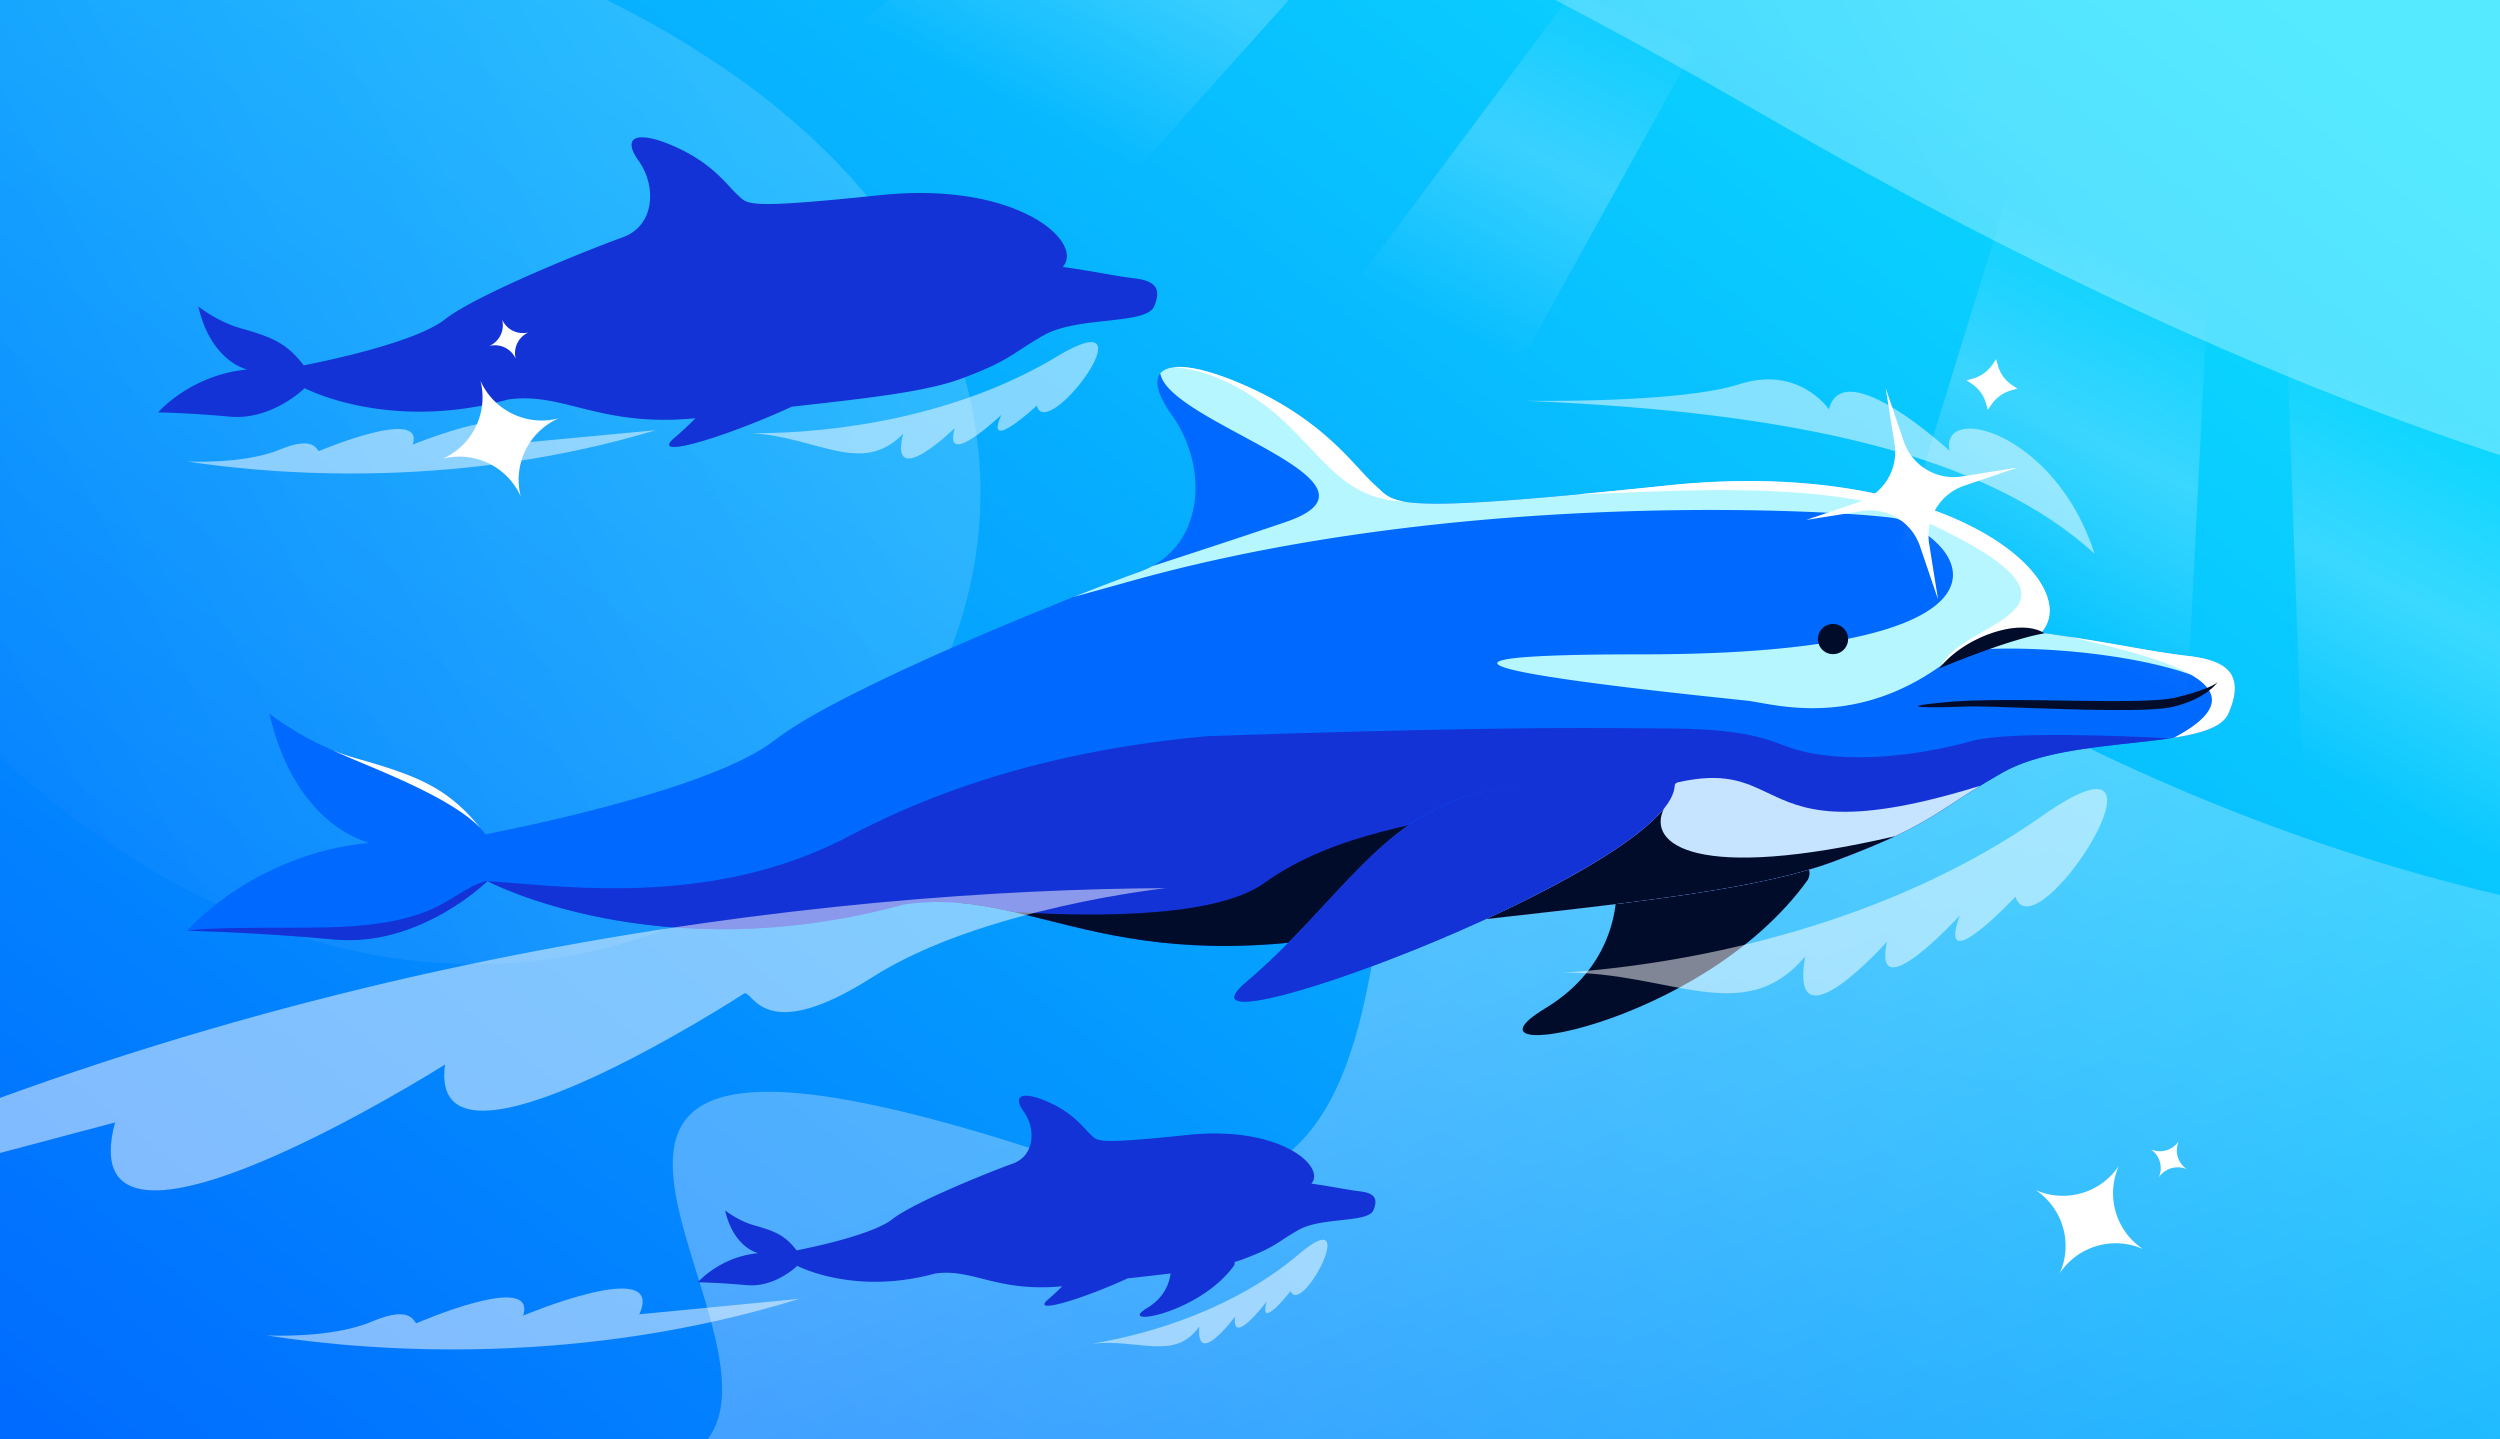
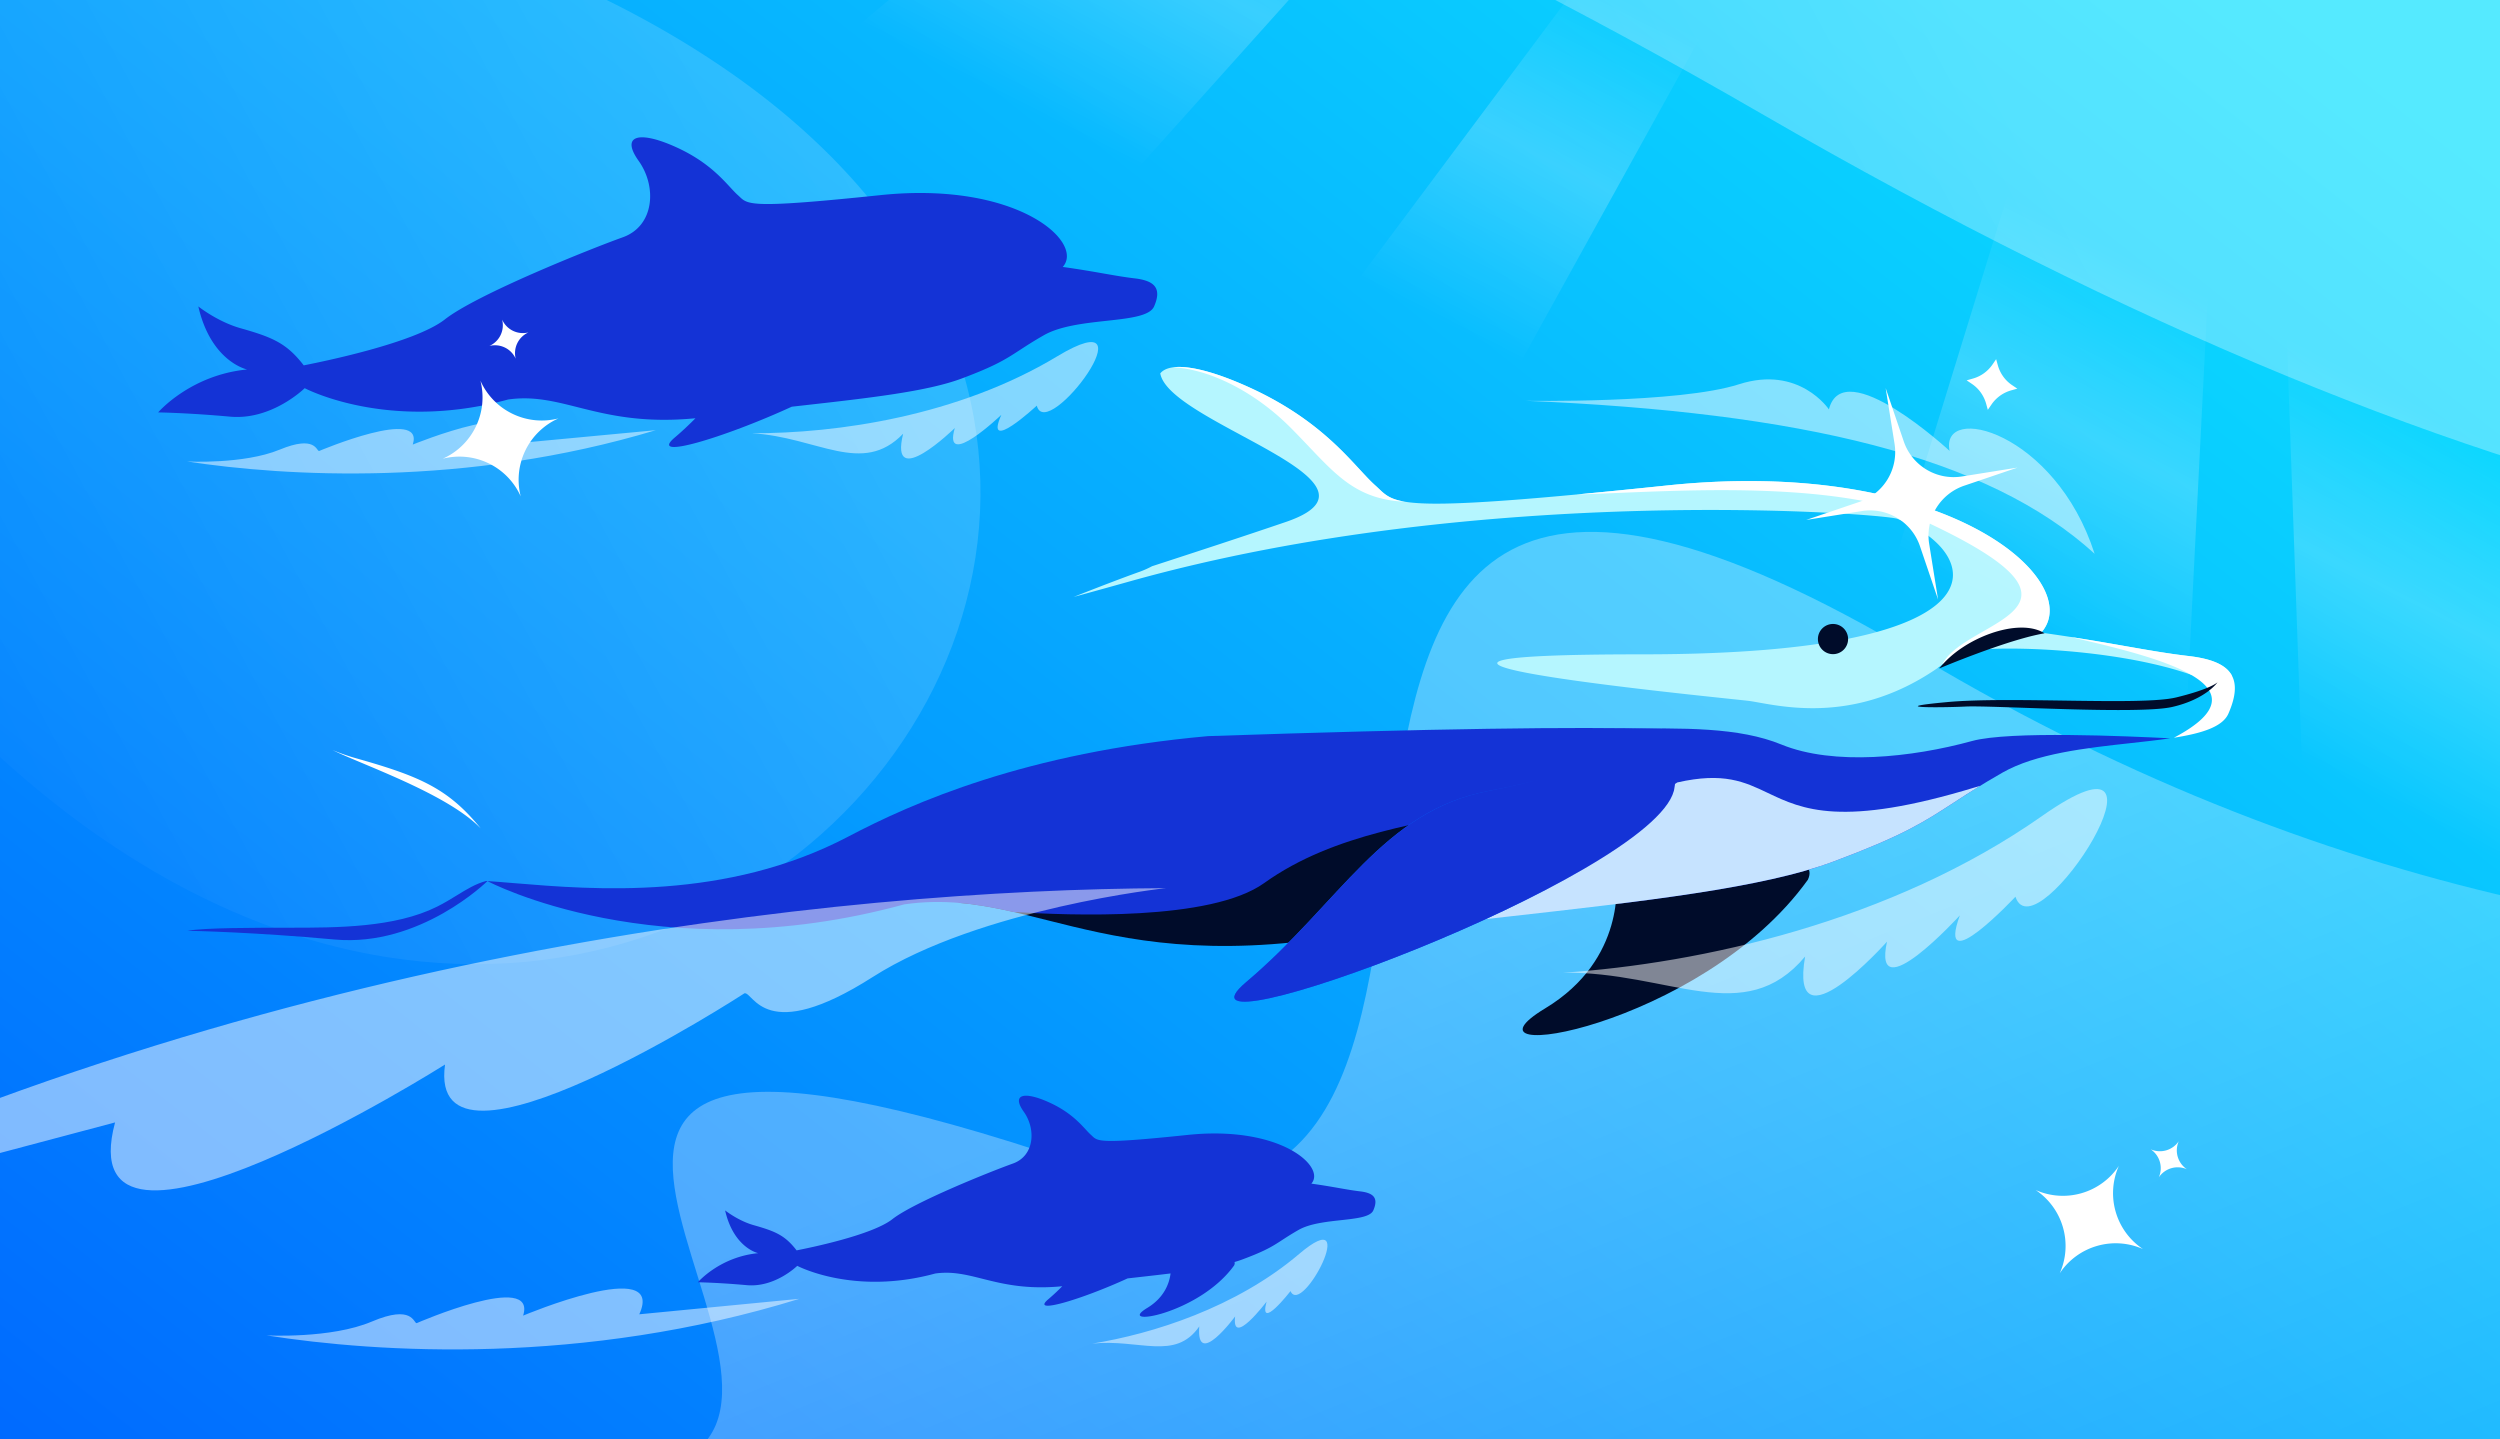
<svg xmlns="http://www.w3.org/2000/svg" fill="none" height="608" width="1056">
  <rect width="100%" height="100%" fill="#333333" stroke="none" />
  <g clip-path="url(#a)">
    <path d="M0 0h1056v608H0z" fill="url(#b)" />
    <path d="M93-53c-235.678-47.098 21-263.499 651 101s948 161 916-290.5H-292v811c27-320.999-45.5-678.599 226.5-320.999 340 447 799-172.5 158.5-300.5" fill="url(#c)" opacity=".3" />
    <path d="M455 491.5c-315-107-78.5 101.5-175 128h1256V333c-45 33-366.5 158.5-725-55.5s-112.477 296.72-356 214" fill="url(#d)" opacity=".3" />
    <path d="M579.331 504.653c1.845 1.23 2.209 3.284.752 6.623-1.203 2.757-7.007 3.395-13.671 4.127-6.244.686-13.243 1.455-17.921 4.129-2.964 1.694-5.008 3.025-6.823 4.206-2.538 1.652-4.629 3.013-8.163 4.672l.001-.001c-2.184 1.026-4.92 2.165-8.653 3.556q-1.59.592-3.4 1.124c.153.386.116.852-.147 1.41-14.918 20.763-50.615 26.364-36.704 17.969 7.408-4.471 9.372-10.736 9.839-14.564-4.858.6-10.026 1.181-15.432 1.789h-.002l-1.476.166-1.237.14c-19.496 8.942-41.382 15.48-33.49 8.802l.067-.057a91 91 0 0 0 5.829-5.434c-6.7.646-12.371.529-17.344.014-6.373-.66-11.601-1.975-16.382-3.177l-.003-.001c-6.878-1.73-12.832-3.227-19.943-2.21-34.426 9.423-58.268-3.248-58.268-3.248s-9.382 9.258-21.362 8.162c-11.975-1.09-20.62-1.22-20.62-1.22s9.187-10.713 25.487-12.299c0 0-10.312-2.133-13.978-18.056 0 0 5.492 4.379 12.104 6.241 9.305 2.628 13.26 4.367 18.092 10.637 0 0 .023-.006.082-.012l.454-.091c4.102-.821 31.228-6.246 39.907-13.066 9.143-7.184 41.798-20.246 50.941-23.511s9.797-14.564 4.572-21.879 0-8.817 10.776-3.919c8.354 3.798 12.586 8.38 15.436 11.465.827.894 1.537 1.663 2.198 2.25.182.162.347.319.507.471 2.425 2.304 3.552 3.375 40.311-.471q1.216-.127 2.406-.226c37.514-3.146 56 13.801 49.872 20.766l-.03.033c4.77.661 8.549 1.322 11.843 1.899 3.213.562 5.966 1.044 8.729 1.366 1.214.142 2.273.349 3.165.642q.978.318 1.679.783m-91.84-375.219c-1.774 4.066-10.332 5.007-20.158 6.086-9.208 1.012-19.529 2.146-26.425 6.088-4.372 2.499-7.386 4.461-10.062 6.203-6.054 3.94-10.384 6.759-24.795 12.13-14.582 5.436-38.807 8.159-67.598 11.396l-4.002.45c-28.748 13.186-61.021 22.827-49.383 12.979 3.146-2.661 6.01-5.384 8.694-8.096-22.544 2.173-37.183-1.508-49.735-4.665-10.141-2.55-18.92-4.758-29.405-3.259-50.763 13.894-85.919-4.789-85.919-4.789s-13.834 13.651-31.5 12.035c-17.656-1.608-30.403-1.799-30.403-1.799s13.547-15.797 37.581-18.134c0 0-15.206-3.146-20.61-26.625 0 0 8.098 6.457 17.847 9.202 13.721 3.876 19.551 6.439 26.676 15.685 0 0 .035-.009.122-.018l.669-.135c6.048-1.209 46.046-9.21 58.844-19.265 13.482-10.593 61.633-29.853 75.115-34.669s14.445-21.475 6.741-32.26c-7.704-10.786 0-13.001 15.89-5.779 12.318 5.6 18.559 12.356 22.761 16.905 1.219 1.32 2.266 2.453 3.24 3.319.268.238.513.47.749.694 3.575 3.397 5.236 4.976 59.439-.694 57.781-6.045 86.4 19.879 77.041 30.335 7.034.975 12.606 1.95 17.463 2.8 4.739.829 8.798 1.539 12.872 2.015 8.251.963 11.687 3.989 8.251 11.865" fill="#1433D6" />
    <path d="m337.647 548.619-67.613 6.541c11.332-24.805-49.068.561-49.068.561 5.964-18.974-44.972 3.18-44.972 3.18-1.349.016-1.654-8.009-18.915-.676s-44.489 5.85-44.489 5.85c46.987 7.372 133.715 12.851 225.057-15.456m211.103-18.941c-26.63 22.629-61.863 33.763-87.405 37.864 19.86-2.097 35.042 7.474 45.231-7.262-1.451 18.299 15.151-4.226 15.151-4.226-1.65 13.522 13.257-6.218 13.257-6.218-3.437 12.986 10.135-4.477 10.135-4.477 4.824 11.078 30.261-38.311 3.631-15.681M446.481 150.566c-41.785 25.163-92.826 32.552-128.932 32.438 27.827 1.592 46.581 18.2 63.939.201-6.127 24.877 21.822-2.404 21.822-2.404-5.323 18.253 19.663-5.575 19.663-5.575-7.664 17.112 14.969-3.88 14.969-3.88 4.146 16.347 50.323-45.943 8.539-20.78M277 181.711l-59.484 5.596c9.969-21.217-43.169.479-43.169.479 5.247-16.228-39.566 2.72-39.566 2.72-1.186.015-1.455-6.85-16.64-.577S79 194.932 79 194.932c41.338 6.305 117.64 10.992 198-13.221" fill="#fff" opacity=".5" />
    <path d="M682.667 371.606s4.44 33.551-29.955 54.308c-42.044 25.372 65.843 8.445 110.933-54.308 9.63-20.452-80.978 0-80.978 0" fill="#000C2A" />
-     <path d="M941.289 301.419c-7.043 16.143-66.259 8.248-95.482 24.952s-28.846 21.699-71.445 37.577-125.342 20.465-218.113 32.899c-92.772 12.435-123.925-22.049-174.259-14.851-104.049 28.479-176.108-9.816-176.108-9.816s-28.354 27.98-64.563 24.667C105.128 393.552 79 393.161 79 393.161s27.767-32.38 77.031-37.171c0 0-31.169-6.447-42.247-54.571 0 0 16.599 13.233 36.583 18.861 28.123 7.943 40.073 13.198 54.678 32.148 0 0 .071-.018.25-.036 4.844-1.015 94.349-18.052 121.984-39.765 27.634-21.712 126.328-61.19 153.962-71.059s29.608-44.018 13.817-66.125c-15.791-22.108 0-26.648 32.569-11.843s44.413 33.556 53.295 41.451 4.935 12.389 123.367 0c118.433-12.389 177.093 40.747 157.911 62.177s-34.543 9.87-34.543 9.87 19.739-5.922 34.543-9.87c28.479 3.948 45.265 7.896 62.177 9.87s23.955 8.177 16.912 24.321" fill="#0069FF" />
    <path d="M619 389.201c-20.121 2.285-41.165 4.753-62.751 7.646-53.161 7.125-86.089-1.155-113.986-8.171-13.001-3.27-24.909-6.265-37.263-7.298V336h214z" fill="#000C2A" />
    <path d="M916.68 311.86c-5.16.764-10.824 1.387-16.71 2.033-18.873 2.074-40.027 4.398-54.164 12.479-8.96 5.122-15.137 9.143-20.624 12.714-12.408 8.076-21.283 13.853-50.82 24.863-21.214 7.907-52.383 13.014-89.788 17.684L667 373.501l5-34c-6.667-4-30.166-31.501-9.501-31.501 7.179 0 14.045-.087 20.607-.17 28.634-.362 51.496-.651 69.394 6.671 22 9 55 5.5 80.5-1.5 15.795-4.337 65.904-2.025 83.68-1.141" fill="#1433D6" />
    <path d="M836.434 331.921c-4.32 2.652-7.914 4.991-11.252 7.164-12.408 8.077-21.283 13.854-50.82 24.863-29.889 11.141-79.543 16.723-138.557 23.357-5.631.633-11.348 1.276-17.141 1.934L708.5 330.5c19.592-4.444 28.414-.239 38.232 4.441 14.487 6.905 31.143 14.844 87.768-2.441q1.008-.308 1.934-.579" fill="#C6E3FF" />
    <path d="M486.619 239.178c18.772-6.111 39.367-12.846 56.452-18.677 30.093-10.27 6.063-23.247-18.619-36.577-16.308-8.807-32.9-17.767-34.356-26.202 3.997-4.991 17.632-3.167 37.531 5.878 25.247 11.476 38.04 25.324 46.654 34.649 2.497 2.704 4.644 5.027 6.641 6.802.55.489 1.05.965 1.534 1.424 7.328 6.963 10.733 10.198 121.833-1.424 118.433-12.389 177.092 40.747 157.91 62.177 14.417 1.999 25.837 3.997 35.794 5.74 9.713 1.699 18.033 3.155 26.383 4.13 9.505 1.109 15.892 3.554 18.414 8.348-3.215.455-9.256.309-17.29-.446-20.941-7.331-49.432-10.449-70.602-10.959-6.89-.166-13.004-.056-17.831.276-5.841.401-9.796 1.126-10.954 2.077-35.27 28.938-68.052 23.074-83.164 20.371-1.38-.247-2.614-.468-3.688-.633-.58-.089-3.499-.397-8.024-.875h-.004c-36.675-3.869-178.805-18.863-37.371-18.863 158.898 0 143.106-43.426 107.577-57.243-5.381-2.093-173.94-15.65-323.939 26.35-9.715 2.72-17.653 4.92-24.01 6.656 11.76-4.665 21.546-8.373 27.751-10.589a38.4 38.4 0 0 0 5.378-2.39" fill="#B5F6FF" />
    <path d="M428.071 385.215c-15.194-3.467-29.61-5.574-46.081-3.219-104.049 28.479-176.108-9.816-176.108-9.816s-28.354 27.98-64.563 24.668c-34.464-3.138-59.802-3.643-62.142-3.684 7.102-1.298 28.638-1.298 43.248-1.298 19.739 0 44.412 0 62.177-8.883 3.148-1.573 5.859-3.241 8.412-4.812 4.128-2.539 7.842-4.824 12.314-6.044 3.538.226 7.506.555 11.846.915 33.607 2.788 89.561 7.429 141.13-19.667 27.098-14.238 75.007-35.529 151.988-42.438C894.5 298 697.638 324.709 632.5 340.5c-30.113 7.3-68.5 11-98.5 32.5-22.563 16.171-82.144 13.673-105.929 12.215" fill="#1433D6" />
-     <path d="m627.603 388.229 8.202-.923c59.014-6.634 108.668-12.216 138.557-23.357 11.284-4.206 19.552-7.648 26.154-10.747-84.267 19.595-105.142 3.465-97.657-11.64-11.287 13.982-42.131 31.473-75.256 46.667" fill="#000C2A" />
    <path d="M140.478 316.829c3.153 1.303 6.471 2.488 9.889 3.451 26.831 7.578 38.942 12.709 52.681 29.621-10.673-11.02-33.467-20.602-49.532-27.355-5.307-2.231-9.879-4.153-13.038-5.717m777.758-5.207c11.729-1.846 20.589-4.552 23.055-10.203 7.043-16.144 0-22.347-16.912-24.321-8.351-.975-16.671-2.431-26.383-4.13-6.981-1.222-14.68-2.569-23.627-3.954l1.639.384c33.454 7.852 84.637 19.865 42.228 42.224M666.093 208.863c5.189-.144 11-.386 17.274-.647 34.31-1.426 82.446-3.427 118.133 6.784 71.858 31.212 54.679 41.085 36.035 51.802-7.042 4.047-14.294 8.215-17.035 13.698 1.973-.708 3.838-1.389 5.656-2.052l2.295-.837c5.162-1.878 10.134-3.645 16.343-5.533 3.285-1 6.917-2.034 11.107-3.137a430 430 0 0 1 6.582-1.673l-.284-.04c19.182-21.429-39.477-74.566-157.91-62.177-14.479 1.515-27.128 2.777-38.196 3.812m-170.536-53.71c14.905.731 34.011 9.915 49.443 25.347 2.86 2.86 5.467 5.607 7.933 8.204 12.416 13.077 21.227 22.357 40.523 23.229-6.359-1.048-8.44-3.026-11-5.458-.484-.459-.984-.935-1.534-1.424-1.997-1.775-4.144-4.098-6.641-6.802-8.614-9.325-21.407-23.173-46.654-34.649-14.392-6.542-25.508-9.307-32.07-8.447" fill="#fff" />
    <path d="M707.047 334.048c-9.717 36.941-220.462 114.461-180.662 80.784 39.8-33.678 57.663-72.14 102.186-80.692s66.933-21.38 74.337-17.579c7.383 3.787 4.139 17.487 4.139 17.487" fill="url(#e)" />
    <path d="M707.047 334.048c-9.717 36.941-220.462 114.461-180.662 80.784 39.8-33.678 57.663-72.14 102.186-80.692s66.933-21.38 74.337-17.579c7.383 3.787 4.139 17.487 4.139 17.487" fill="#1433D6" />
    <path d="M884.768 233.915c-16.655-51.782-65.391-63.899-61.263-43.464 0 0-44.868-41.513-50.979-17.524 0 0-12.521-18.787-37.972-10.614-25.451 8.174-90.333 6.972-90.333 6.972-.771-.078-.759-.004 0 0 116.637 4.898 195.51 23.574 240.547 64.63M-140.731 524.41l189.339-50.302c-20.573 76.655 139.378-24.456 139.378-24.456-8.042 57.375 126.488-30.089 126.488-30.089 3.831-.676 8.478 22.276 54.148-6.862 45.669-29.138 123.857-37.546 123.857-37.546-137.191.662-386.589 25.271-633.21 149.255M862.638 344.629c-63.926 44.869-144.626 62.383-202.311 66.243 44.626-.572 76.44 23.857 102.151-6.835-7.002 40.422 34.588-6.282 34.588-6.282-6.46 29.75 30.784-11.105 30.784-11.105-10.326 28.189 23.476-7.873 23.476-7.873 8.45 25.646 75.239-79.018 11.312-34.148" fill="#fff" opacity=".5" />
    <path d="M822.546 296.558c26.869-2.483 82 1.61 96.665-1.962s17.483-6.401 17.483-6.401-4.877 7.148-19.142 10.421c-14.264 3.274-75.75-.709-87.156-.176-11.407.534-34.719.6-7.85-1.882m41.071-29.046c-10.856-6.909-34.543 1.973-44.412 14.804 11.843-4.935 32.569-12.83 44.412-14.804m-89.356 8.803a6.376 6.376 0 0 0 6.376-6.376 6.376 6.376 0 1 0-6.376 6.376" fill="#000C2A" />
    <path d="m804.148 186.441-3.825-11.265-3.825-11.265 1.876 11.744 1.876 11.744a22.2 22.2 0 0 1-2.909 15 22.23 22.23 0 0 1-11.9 9.587l-11.264 3.823-11.264 3.824 11.743-1.875 11.743-1.875a22.22 22.22 0 0 1 15.001 2.912 22.24 22.24 0 0 1 9.587 11.902l3.825 11.265 3.825 11.265-1.876-11.744-1.876-11.744a22.2 22.2 0 0 1 2.909-15.001 22.23 22.23 0 0 1 11.9-9.586l11.264-3.823 11.264-3.824-11.743 1.875-11.743 1.874a22.22 22.22 0 0 1-15.001-2.911 22.24 22.24 0 0 1-9.587-11.902m37.517-32.519.752-1.107.753-1.106.365 1.324.365 1.325a15.2 15.2 0 0 0 2.242 4.662 14.6 14.6 0 0 0 3.7 3.614l1.137.765 1.138.766-1.293.362-1.294.363a15.1 15.1 0 0 0-4.66 2.227 15.1 15.1 0 0 0-3.627 3.689l-.794 1.156-.794 1.156-.365-1.325-.365-1.324a15.2 15.2 0 0 0-2.241-4.663 14.9 14.9 0 0 0-3.701-3.613l-1.137-.766-1.137-.765 1.337-.382 1.337-.382a14.8 14.8 0 0 0 4.658-2.257 15.1 15.1 0 0 0 3.61-3.703zm-638.734 6.883a28.35 28.35 0 0 1-1.939 19.395 28.33 28.33 0 0 1-13.991 13.568 28.34 28.34 0 0 1 19.392 1.94A28.33 28.33 0 0 1 219.96 209.7a28.35 28.35 0 0 1 1.939-19.395 28.33 28.33 0 0 1 13.991-13.568 28.34 28.34 0 0 1-19.393-1.94 28.33 28.33 0 0 1-13.566-13.992m692.075 331.651a28.36 28.36 0 0 1-15.716 11.53 28.33 28.33 0 0 1-19.444-1.326 28.35 28.35 0 0 1 11.528 15.714 28.33 28.33 0 0 1-1.33 19.444 28.36 28.36 0 0 1 15.716-11.53 28.33 28.33 0 0 1 19.444 1.326 28.34 28.34 0 0 1-11.527-15.714 28.33 28.33 0 0 1 1.329-19.444M212.103 135a9.63 9.63 0 0 1-.666 6.559 9.6 9.6 0 0 1-4.736 4.579 9.6 9.6 0 0 1 6.559.666 9.58 9.58 0 0 1 4.577 4.736 9.63 9.63 0 0 1 .666-6.559 9.57 9.57 0 0 1 4.736-4.579 9.6 9.6 0 0 1-6.559-.666 9.57 9.57 0 0 1-4.577-4.736m708.221 347.016a9.63 9.63 0 0 1-5.322 3.892 9.6 9.6 0 0 1-6.571-.459 9.62 9.62 0 0 1 3.891 5.321 9.58 9.58 0 0 1-.459 6.571 9.63 9.63 0 0 1 5.321-3.892 9.57 9.57 0 0 1 6.571.459 9.62 9.62 0 0 1-3.891-5.321 9.57 9.57 0 0 1 .46-6.571" fill="#fff" />
    <path d="M1260.15 760.478 973.307-58.197l-14.712-6.41 25.002 705.736z" fill="url(#f)" />
    <path d="m908.22 604.716 34.177-673.53-42.116-18.351-187.385 607.932z" fill="url(#g)" />
    <path d="M702.46-176.211 255.019 322.587 81 247.847 624.913-210z" fill="url(#h)" />
    <path d="m492.163 424.588 308.532-557.996-29.674-12.929-389.726 522.231z" fill="url(#i)" />
  </g>
  <defs>
    <linearGradient gradientUnits="userSpaceOnUse" id="b" x1="0" x2="673" y1="622.5" y2="-228.5">
      <stop stop-color="#0069FF" />
      <stop offset="1" stop-color="#0BE1FF" />
    </linearGradient>
    <linearGradient gradientUnits="userSpaceOnUse" id="c" x1="800.5" x2="-27.5" y1="-35" y2="412.5">
      <stop stop-color="#fff" />
      <stop offset="1" stop-color="#fff" stop-opacity="0" />
    </linearGradient>
    <linearGradient gradientUnits="userSpaceOnUse" id="d" x1="783" x2="984" y1="339" y2="836">
      <stop stop-color="#fff" />
      <stop offset="1" stop-color="#fff" stop-opacity="0" />
    </linearGradient>
    <linearGradient gradientUnits="userSpaceOnUse" id="e" x1="542.5" x2="663.5" y1="419.5" y2="352">
      <stop offset=".661" stop-color="#0069FF" />
      <stop offset="1" stop-color="#0069FF" stop-opacity="0" />
    </linearGradient>
    <linearGradient gradientUnits="userSpaceOnUse" id="f" x1="679.21" x2="608.126" y1="-3.668" y2="135.737">
      <stop stop-color="#fff" stop-opacity="0" />
      <stop offset=".48" stop-color="#fff" stop-opacity=".2" />
      <stop offset="1" stop-color="#fff" stop-opacity="0" />
    </linearGradient>
    <linearGradient gradientUnits="userSpaceOnUse" id="g" x1="679.21" x2="608.126" y1="-3.668" y2="135.737">
      <stop stop-color="#fff" stop-opacity="0" />
      <stop offset=".48" stop-color="#fff" stop-opacity=".2" />
      <stop offset="1" stop-color="#fff" stop-opacity="0" />
    </linearGradient>
    <linearGradient gradientUnits="userSpaceOnUse" id="h" x1="679.21" x2="608.126" y1="-3.668" y2="135.737">
      <stop stop-color="#fff" stop-opacity="0" />
      <stop offset=".48" stop-color="#fff" stop-opacity=".2" />
      <stop offset="1" stop-color="#fff" stop-opacity="0" />
    </linearGradient>
    <linearGradient gradientUnits="userSpaceOnUse" id="i" x1="679.21" x2="608.126" y1="-3.668" y2="135.737">
      <stop stop-color="#fff" stop-opacity="0" />
      <stop offset=".48" stop-color="#fff" stop-opacity=".2" />
      <stop offset="1" stop-color="#fff" stop-opacity="0" />
    </linearGradient>
    <clipPath id="a">
      <path d="M0 0h1056v608H0z" fill="#fff" />
    </clipPath>
  </defs>
</svg>